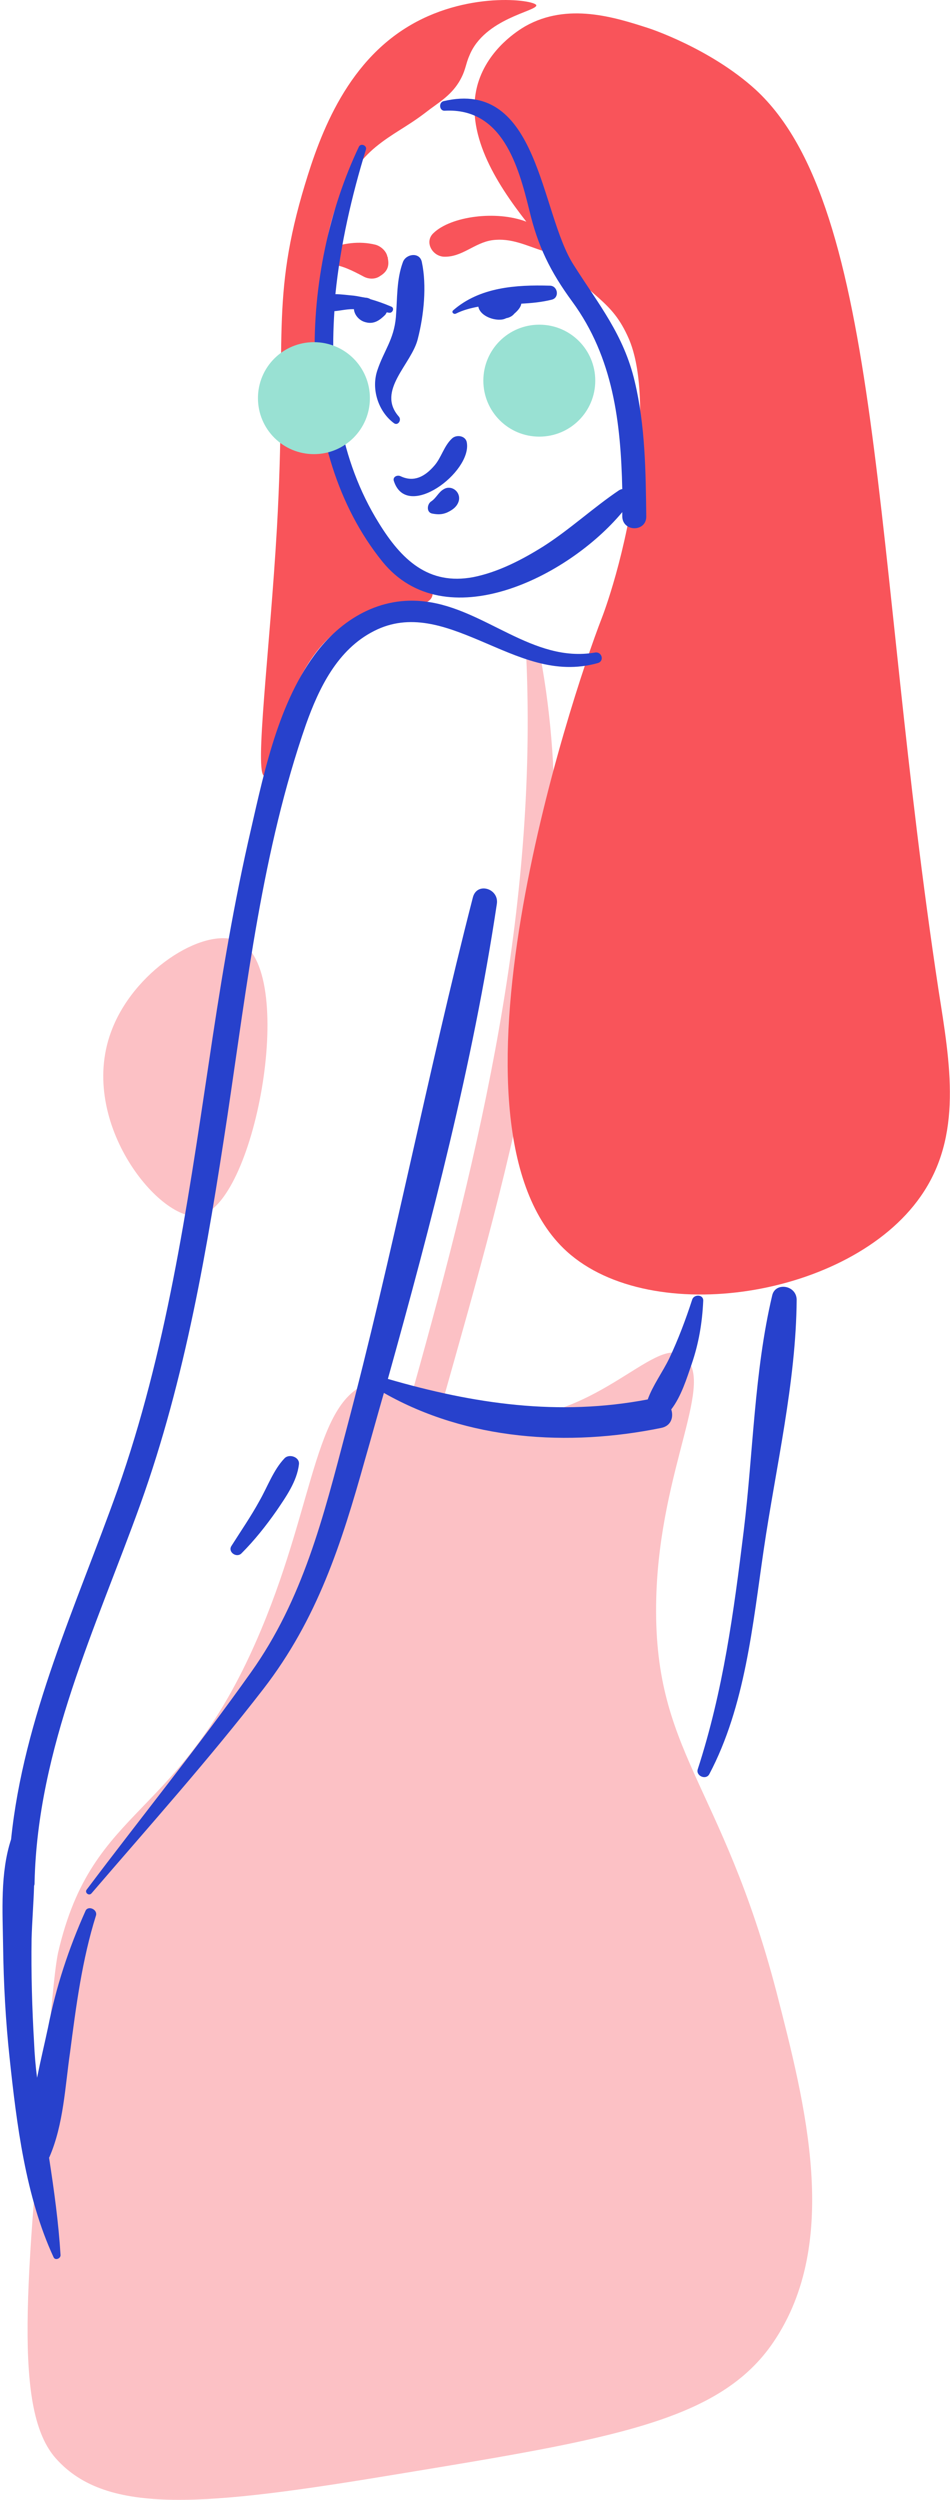
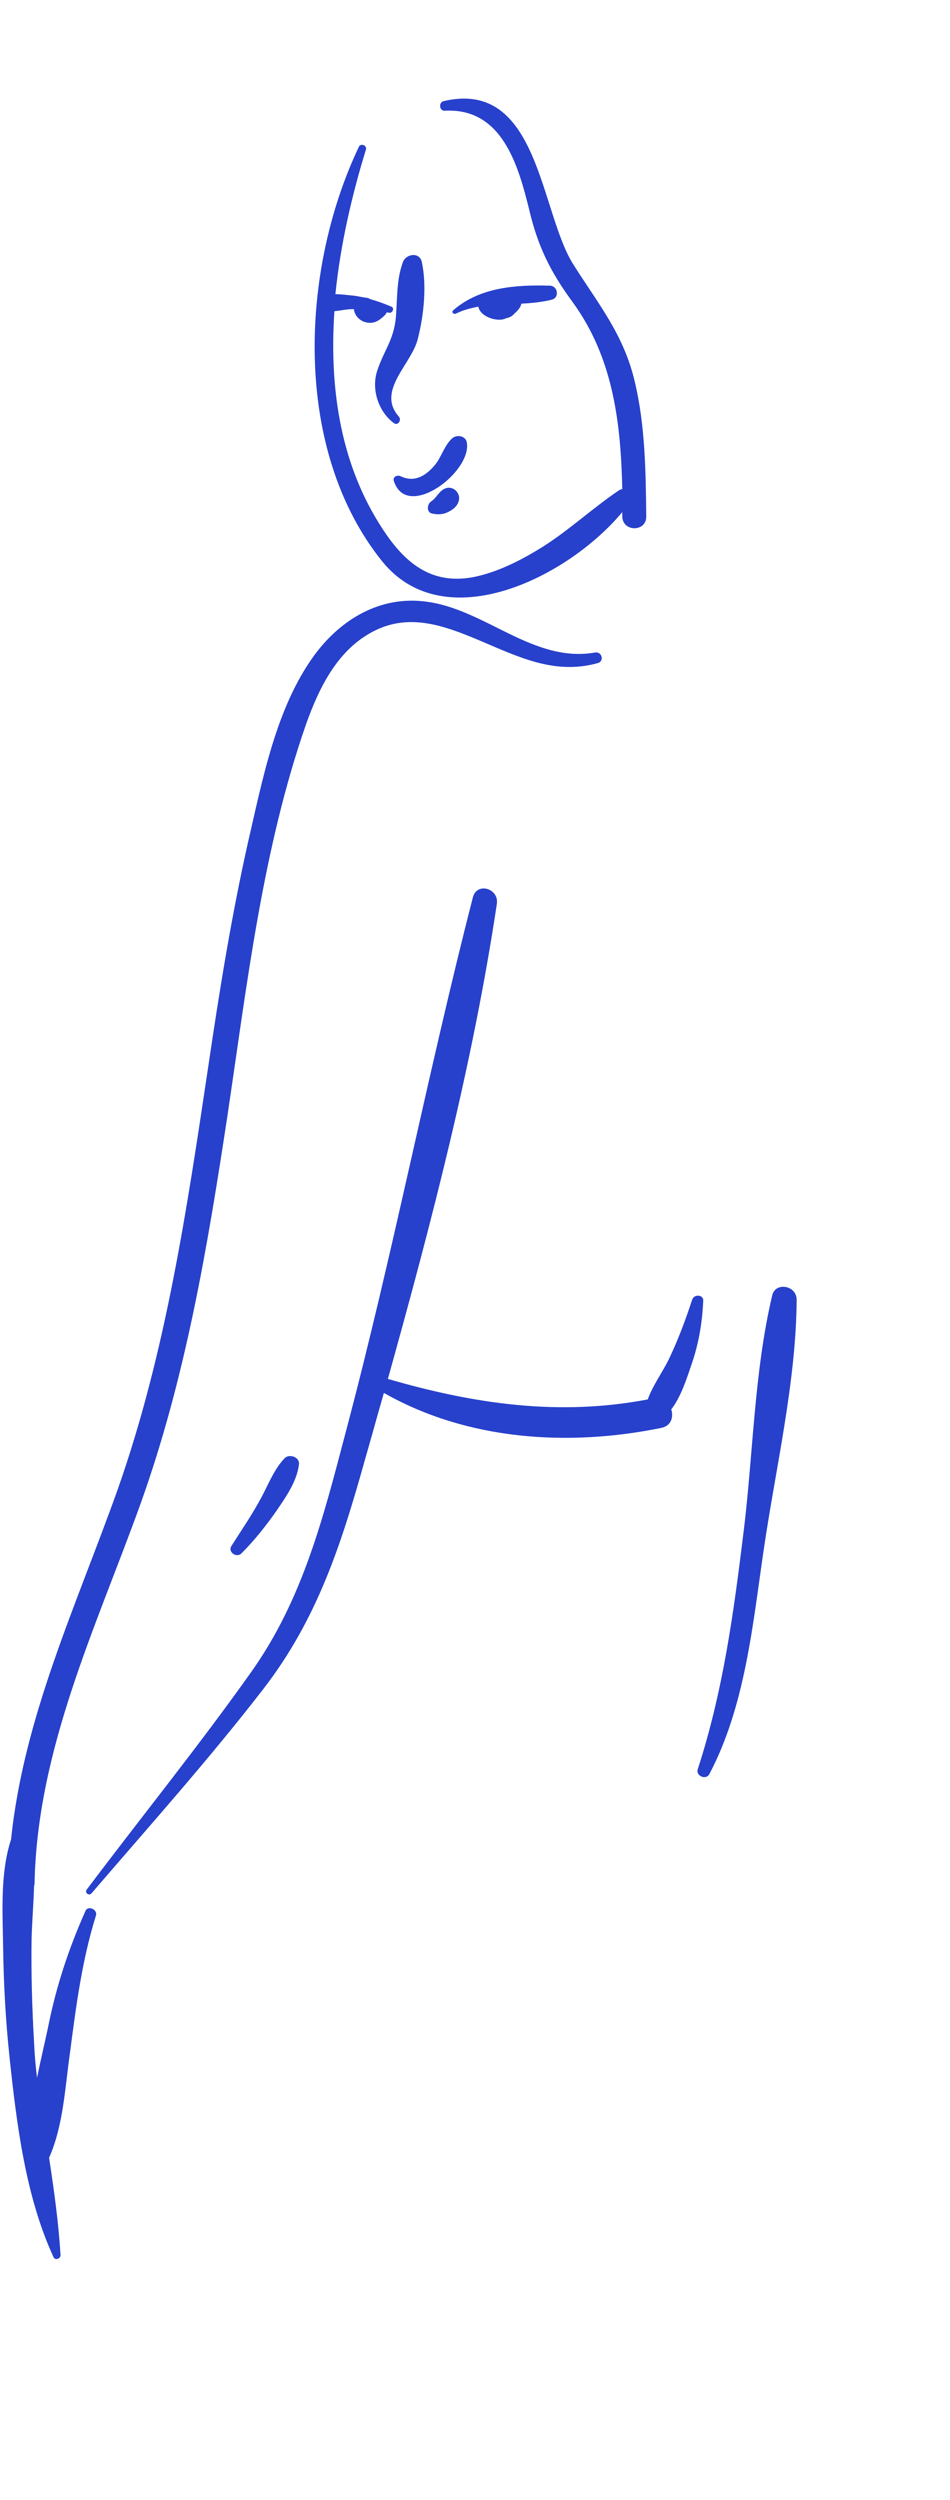
<svg xmlns="http://www.w3.org/2000/svg" height="500.1" preserveAspectRatio="xMidYMid meet" version="1.0" viewBox="-0.5 0.0 190.1 500.1" width="190.1" zoomAndPan="magnify">
  <defs>
    <clipPath id="a">
-       <path d="M 5 130 L 163 130 L 163 500.078 L 5 500.078 Z M 5 130" />
-     </clipPath>
+       </clipPath>
    <clipPath id="b">
-       <path d="M 51 0 L 189.578 0 L 189.578 259 L 51 259 Z M 51 0" />
-     </clipPath>
+       </clipPath>
  </defs>
  <g>
    <g clip-path="url(#a)" id="change1_1">
-       <path d="M 39.117 243.246 C 50.418 241.746 59.02 194.949 47.719 188.547 C 41.32 184.848 26.918 193.449 22.02 205.648 C 14.617 223.848 31.219 244.246 39.117 243.246 Z M 154.32 468.449 C 143.617 484.348 122.117 487.848 79.02 494.949 C 40.418 501.348 20.918 503.246 10.719 491.848 C 2.219 482.348 4.52 457.449 9.219 407.449 C 10.117 398.246 10.52 393.547 11.117 390.648 C 18.117 360.348 35.617 364.746 51.82 325.848 C 62.82 299.547 62.52 279.047 74.418 276.348 C 77.418 275.648 79.719 276.449 82.219 277.746 C 95.719 229.547 107.02 182.047 104.82 131.648 C 104.719 130.047 107.32 129.746 107.617 131.246 C 116.918 181.047 101.52 232.648 88.117 280.246 C 88.02 280.449 88.02 280.648 87.918 280.746 C 90.52 282.047 93.719 283.148 97.918 283.547 C 118.117 285.246 130.418 267.148 136.117 271.148 C 143.117 275.949 131.52 293.348 130.82 319.648 C 130.02 350.547 143.918 356.348 154.918 398.648 C 160.617 420.848 167.82 448.449 154.32 468.449" fill="#fcc1c5" />
-     </g>
+       </g>
    <g clip-path="url(#b)" id="change2_1">
-       <path d="M 75.918 109.047 C 67.02 100.449 65.918 88.449 64.82 76.246 C 64.219 70.047 63.418 61.148 64.418 52.348 C 64.617 52.648 65.02 52.848 65.52 52.848 C 67.918 53.047 70.02 54.148 72.117 55.246 C 73.117 55.848 74.52 55.949 75.52 55.246 C 75.617 55.148 75.719 55.148 75.82 55.047 C 77.02 54.246 77.418 53.148 77.117 51.746 C 77.117 51.648 77.117 51.449 77.02 51.348 C 76.82 50.246 75.719 49.246 74.617 48.949 C 71.32 48.148 68.117 48.648 65.02 49.848 C 64.918 49.949 64.719 49.949 64.617 50.047 C 65.82 42.047 68.617 34.449 74.617 29.449 C 78.02 26.648 80.82 25.449 84.617 22.547 C 87.02 20.648 89.52 19.348 91.32 16.449 C 92.719 14.148 92.617 12.949 93.418 11.148 C 96.418 3.648 107.02 2.246 106.82 1.047 C 106.52 -0.051 92.617 -1.953 80.617 5.648 C 67.617 13.848 62.719 29.348 59.918 38.949 C 53.617 60.949 56.918 69.746 54.918 105.547 C 53.52 129.949 50.32 154.848 52.418 155.246 C 54.52 155.547 55.617 130.848 70.918 123.746 C 77.82 120.547 85.32 122.148 86.02 119.148 C 86.82 116.348 80.82 113.746 75.918 109.047 Z M 183.719 239.348 C 169.617 259.547 129.918 265.746 112.918 250.348 C 85.418 225.348 113.617 139.848 119.918 123.648 C 120.117 123.148 124.918 110.746 126.918 93.648 C 128.82 76.648 126.219 69.848 125.32 67.746 C 121.82 59.746 118.02 59.949 109.52 49.949 C 109.219 50.246 108.82 50.348 108.32 50.246 C 104.82 49.148 101.82 47.547 98.02 48.047 C 94.418 48.547 91.918 51.547 88.219 51.348 C 85.918 51.148 84.418 48.348 86.219 46.648 C 89.719 43.246 98.82 42.047 104.82 44.348 C 98.719 36.547 92.32 26.449 95.117 16.746 C 97.219 9.648 103.418 5.949 104.617 5.246 C 113.117 0.449 122.52 3.449 129.32 5.648 C 129.32 5.648 141.617 9.648 150.719 17.949 C 176.32 41.547 174.02 110.547 187.32 198.148 C 189.617 212.746 192.219 227.246 183.719 239.348" fill="#f9545a" />
-     </g>
+       </g>
    <g id="change3_1">
      <path d="M 154.02 259.148 C 150.418 274.348 150.219 290.746 148.32 306.246 C 146.32 322.547 144.219 338.246 139.117 353.949 C 138.719 355.246 140.719 356.148 141.418 354.949 C 148.617 341.348 150.117 325.047 152.32 310.047 C 154.719 293.648 158.82 276.449 158.918 259.949 C 158.82 257.047 154.617 256.449 154.02 259.148 Z M 56.418 291.746 C 54.219 294.047 53.02 297.449 51.418 300.246 C 49.719 303.348 47.719 306.246 45.82 309.246 C 45.02 310.449 46.82 311.746 47.82 310.746 C 50.418 308.148 52.719 305.246 54.82 302.246 C 56.719 299.449 58.918 296.348 59.32 292.949 C 59.52 291.449 57.32 290.746 56.418 291.746 Z M 16.617 382.246 C 13.219 389.848 10.719 397.449 9.117 405.547 C 8.418 408.848 7.617 412.148 6.918 415.648 C 6.617 413.348 6.418 410.949 6.32 408.648 C 5.918 401.746 5.719 394.746 5.82 387.848 C 5.918 384.348 6.219 380.746 6.32 377.246 C 6.418 377.047 6.418 376.848 6.418 376.547 C 7.02 349.746 18.719 325.547 27.617 300.848 C 36.617 275.746 41.02 249.547 45.02 223.148 C 48.918 197.047 52.02 169.949 60.719 144.949 C 63.32 137.648 67.02 129.949 74.32 126.246 C 81.52 122.547 88.617 125.246 95.52 128.148 C 103.32 131.449 110.52 135.047 119.117 132.648 C 120.52 132.246 119.918 130.246 118.52 130.547 C 106.117 132.648 96.617 121.848 84.719 120.348 C 75.617 119.148 67.719 123.848 62.418 131.047 C 54.719 141.547 52.02 156.047 49.117 168.547 C 45.82 183.246 43.418 198.148 41.219 213.047 C 36.918 241.746 32.719 270.547 23.02 298.047 C 14.82 321.047 4.219 343.547 1.719 367.949 C -0.48 374.648 0.02 382.348 0.121 389.348 C 0.219 396.746 0.621 404.246 1.418 411.648 C 2.82 424.848 4.617 439.449 10.219 451.547 C 10.52 452.246 11.617 451.848 11.617 451.148 C 11.219 444.648 10.32 438.148 9.32 431.648 C 9.32 431.547 9.418 431.547 9.418 431.449 C 12.219 424.949 12.52 417.449 13.52 410.547 C 14.719 401.348 15.918 392.047 18.719 383.148 C 19.02 381.949 17.117 381.148 16.617 382.246 Z M 88.32 97.848 C 87.219 98.449 86.82 99.648 85.719 100.348 C 84.918 100.949 84.82 102.547 86.02 102.746 C 87.117 102.949 87.918 102.949 88.918 102.547 C 90.02 102.047 91.02 101.348 91.32 100.148 C 91.719 98.348 89.82 96.949 88.32 97.848 Z M 79.617 95.246 C 78.918 94.949 78.02 95.449 78.32 96.246 C 80.918 104.246 93.918 94.449 92.918 88.547 C 92.719 87.148 90.82 86.848 89.918 87.746 C 88.32 89.246 87.82 91.547 86.418 93.148 C 84.52 95.348 82.32 96.547 79.617 95.246 Z M 90.719 62.746 C 92.117 62.047 93.617 61.648 95.219 61.348 C 95.52 63.047 97.918 64.047 99.617 63.949 C 100.02 63.949 100.418 63.848 100.82 63.648 C 101.418 63.547 102.02 63.246 102.418 62.746 C 103.117 62.148 103.719 61.449 103.82 60.746 C 105.82 60.648 107.918 60.449 109.918 59.949 C 111.52 59.547 111.117 57.148 109.52 57.148 C 102.719 56.949 95.52 57.449 90.219 62.047 C 89.719 62.449 90.32 62.949 90.719 62.746 Z M 140.219 260.246 C 140.32 258.949 138.418 258.848 138.02 259.949 C 136.719 263.949 135.219 267.949 133.418 271.746 C 132.117 274.449 130.117 277.148 129.117 279.949 C 111.32 283.348 94.32 280.848 77.117 275.848 C 85.82 244.648 94.117 212.848 98.918 180.848 C 99.418 177.746 94.918 176.348 94.117 179.547 C 85.02 214.949 78.117 250.949 68.719 286.348 C 64.219 303.449 60.117 319.949 49.719 334.547 C 39.219 349.348 27.719 363.547 16.82 378.047 C 16.418 378.648 17.32 379.348 17.82 378.746 C 29.418 365.246 41.32 351.949 52.219 337.848 C 63.02 323.848 67.82 308.848 72.52 292.047 C 73.82 287.547 75.02 283.148 76.32 278.648 C 93.02 288.148 113.219 289.449 131.82 285.648 C 133.82 285.246 134.32 283.449 133.82 281.949 C 135.82 279.348 136.918 275.746 137.918 272.848 C 139.32 268.746 140.02 264.648 140.219 260.246 Z M 78.32 84.648 C 79.117 85.246 79.918 84.047 79.32 83.348 C 74.719 78.148 81.918 72.848 83.117 67.746 C 84.32 63.047 84.918 57.148 83.918 52.449 C 83.52 50.348 80.719 50.746 80.117 52.449 C 78.82 55.949 79.02 59.746 78.719 63.449 C 78.32 67.949 76.32 70.148 75.02 74.047 C 73.719 77.848 75.219 82.348 78.32 84.648 Z M 76.02 112.348 C 58.02 90.047 59.52 54.148 71.32 29.348 C 71.719 28.547 73.02 29.148 72.719 29.949 C 69.918 39.047 67.617 48.949 66.617 58.848 C 67.82 58.848 69.117 59.047 70.32 59.148 C 71.117 59.246 71.918 59.449 72.617 59.547 C 72.918 59.547 73.32 59.648 73.617 59.848 C 75.02 60.246 76.418 60.746 77.82 61.348 C 78.52 61.648 78.02 62.746 77.32 62.547 C 77.219 62.547 77.02 62.547 76.918 62.449 C 76.82 62.648 76.719 62.746 76.617 62.949 C 75.52 64.047 74.32 64.949 72.617 64.449 C 71.418 64.148 70.418 63.047 70.32 61.848 C 70.219 61.848 70.117 61.848 70.02 61.848 C 68.82 61.848 67.617 62.148 66.418 62.246 C 65.418 77.047 67.418 91.949 75.32 104.648 C 79.82 111.949 85.219 117.148 94.219 115.449 C 99.219 114.449 104.02 111.949 108.32 109.246 C 113.617 105.848 118.219 101.547 123.418 98.047 C 123.617 97.949 123.82 97.848 124.02 97.848 C 123.719 84.547 122.219 71.547 114.02 60.348 C 109.617 54.348 107.117 49.246 105.418 42.047 C 103.219 33.148 100.02 21.547 88.52 22.148 C 87.418 22.246 87.219 20.547 88.219 20.246 C 107.418 15.648 107.52 42.547 114.32 53.047 C 119.32 60.949 124.32 66.949 126.52 76.348 C 128.617 85.148 128.719 94.348 128.82 103.348 C 128.82 106.449 124.117 106.449 124.02 103.348 C 124.02 103.047 124.02 102.746 124.02 102.449 C 113.117 115.547 88.52 127.746 76.02 112.348" fill="#2741cc" />
    </g>
    <g id="change4_1">
-       <path d="M 62.32 68.449 C 56.117 68.449 51.117 73.449 51.117 79.648 C 51.117 85.848 56.117 90.848 62.32 90.848 C 68.52 90.848 73.52 85.848 73.52 79.648 C 73.52 73.449 68.52 68.449 62.32 68.449 Z M 118.617 76.148 C 118.617 82.348 113.617 87.348 107.418 87.348 C 101.219 87.348 96.219 82.348 96.219 76.148 C 96.219 69.949 101.219 64.949 107.418 64.949 C 113.617 64.949 118.617 69.949 118.617 76.148" fill="#99e1d3" />
-     </g>
+       </g>
  </g>
</svg>